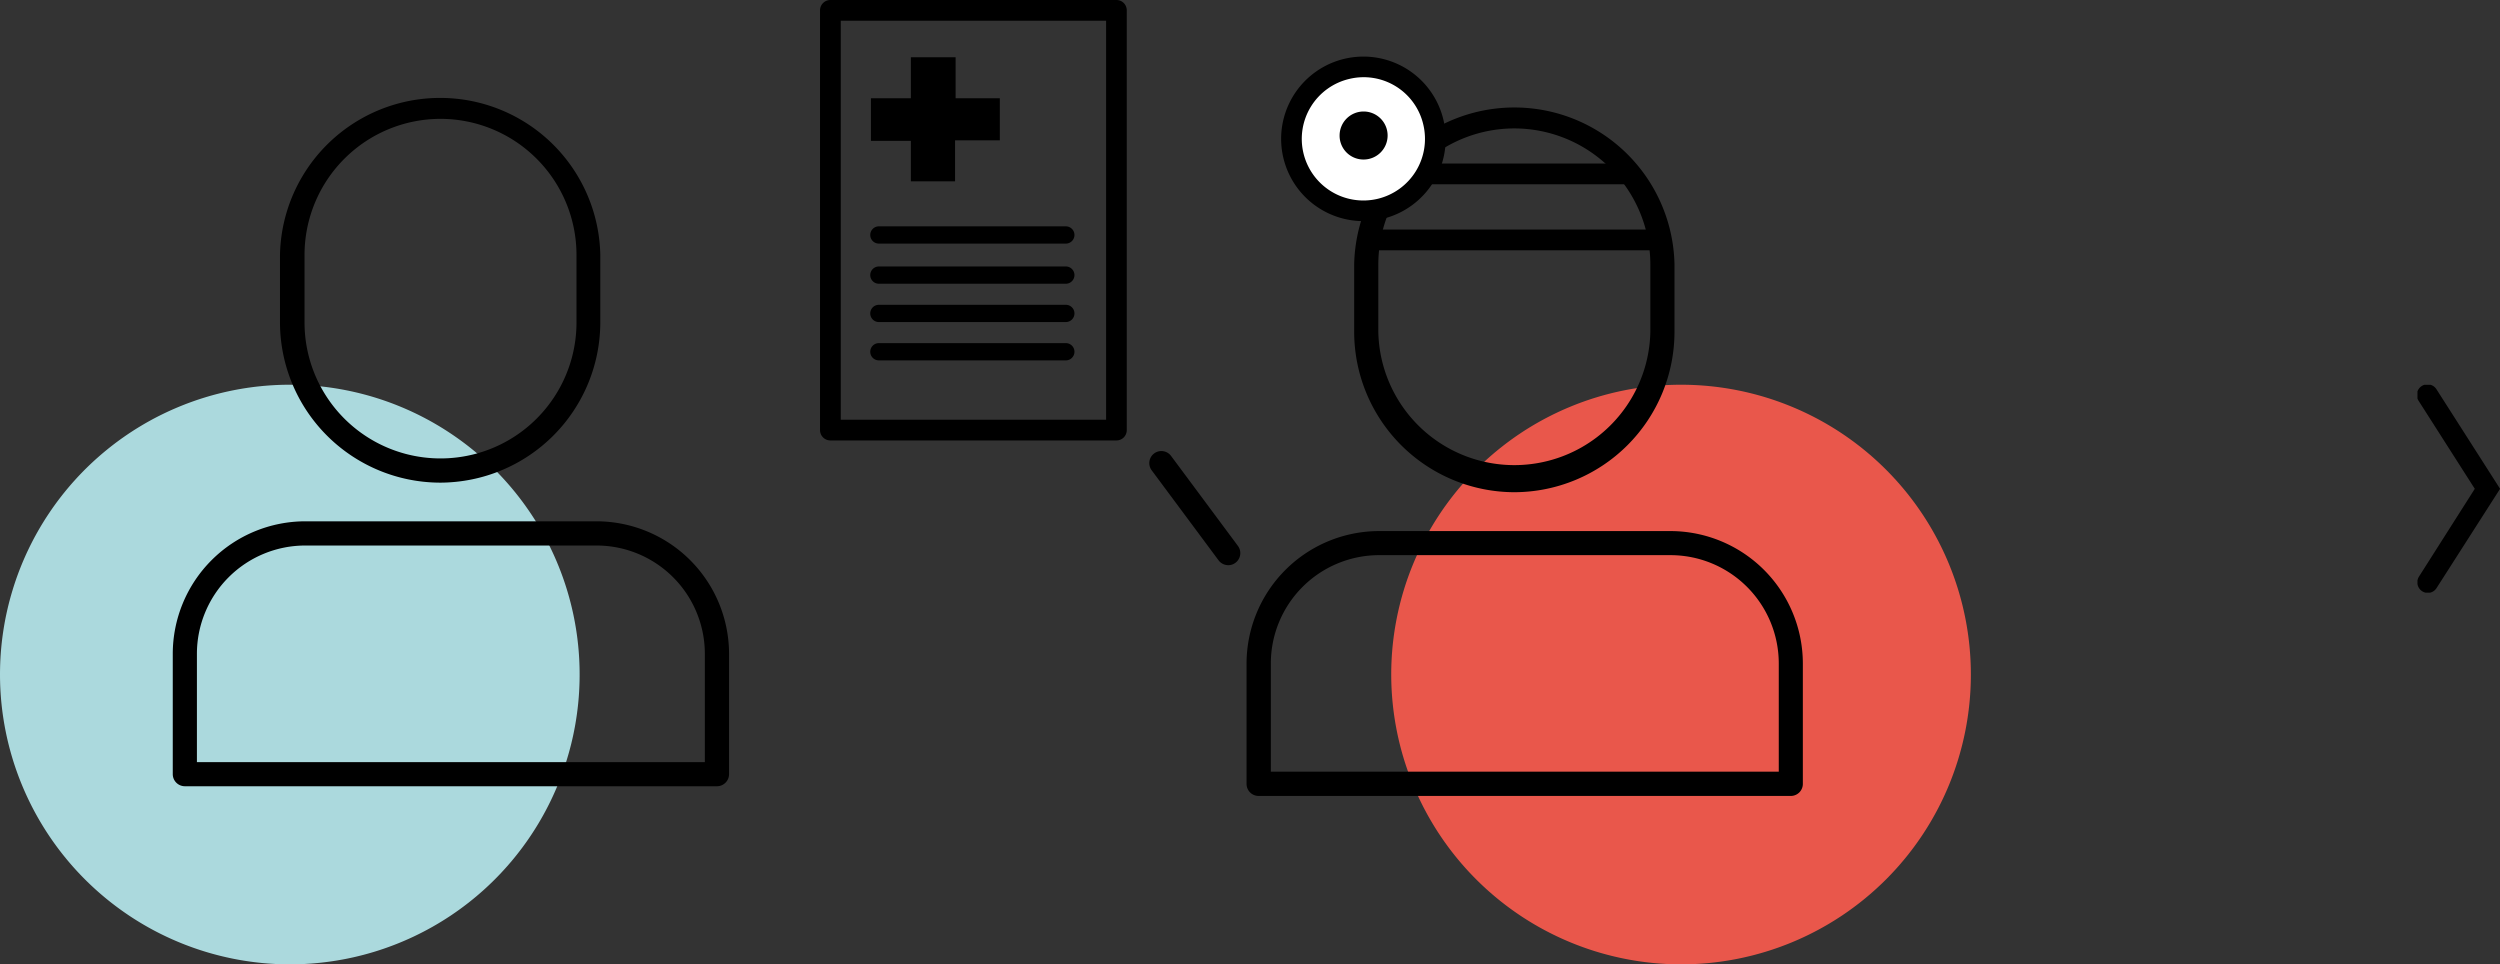
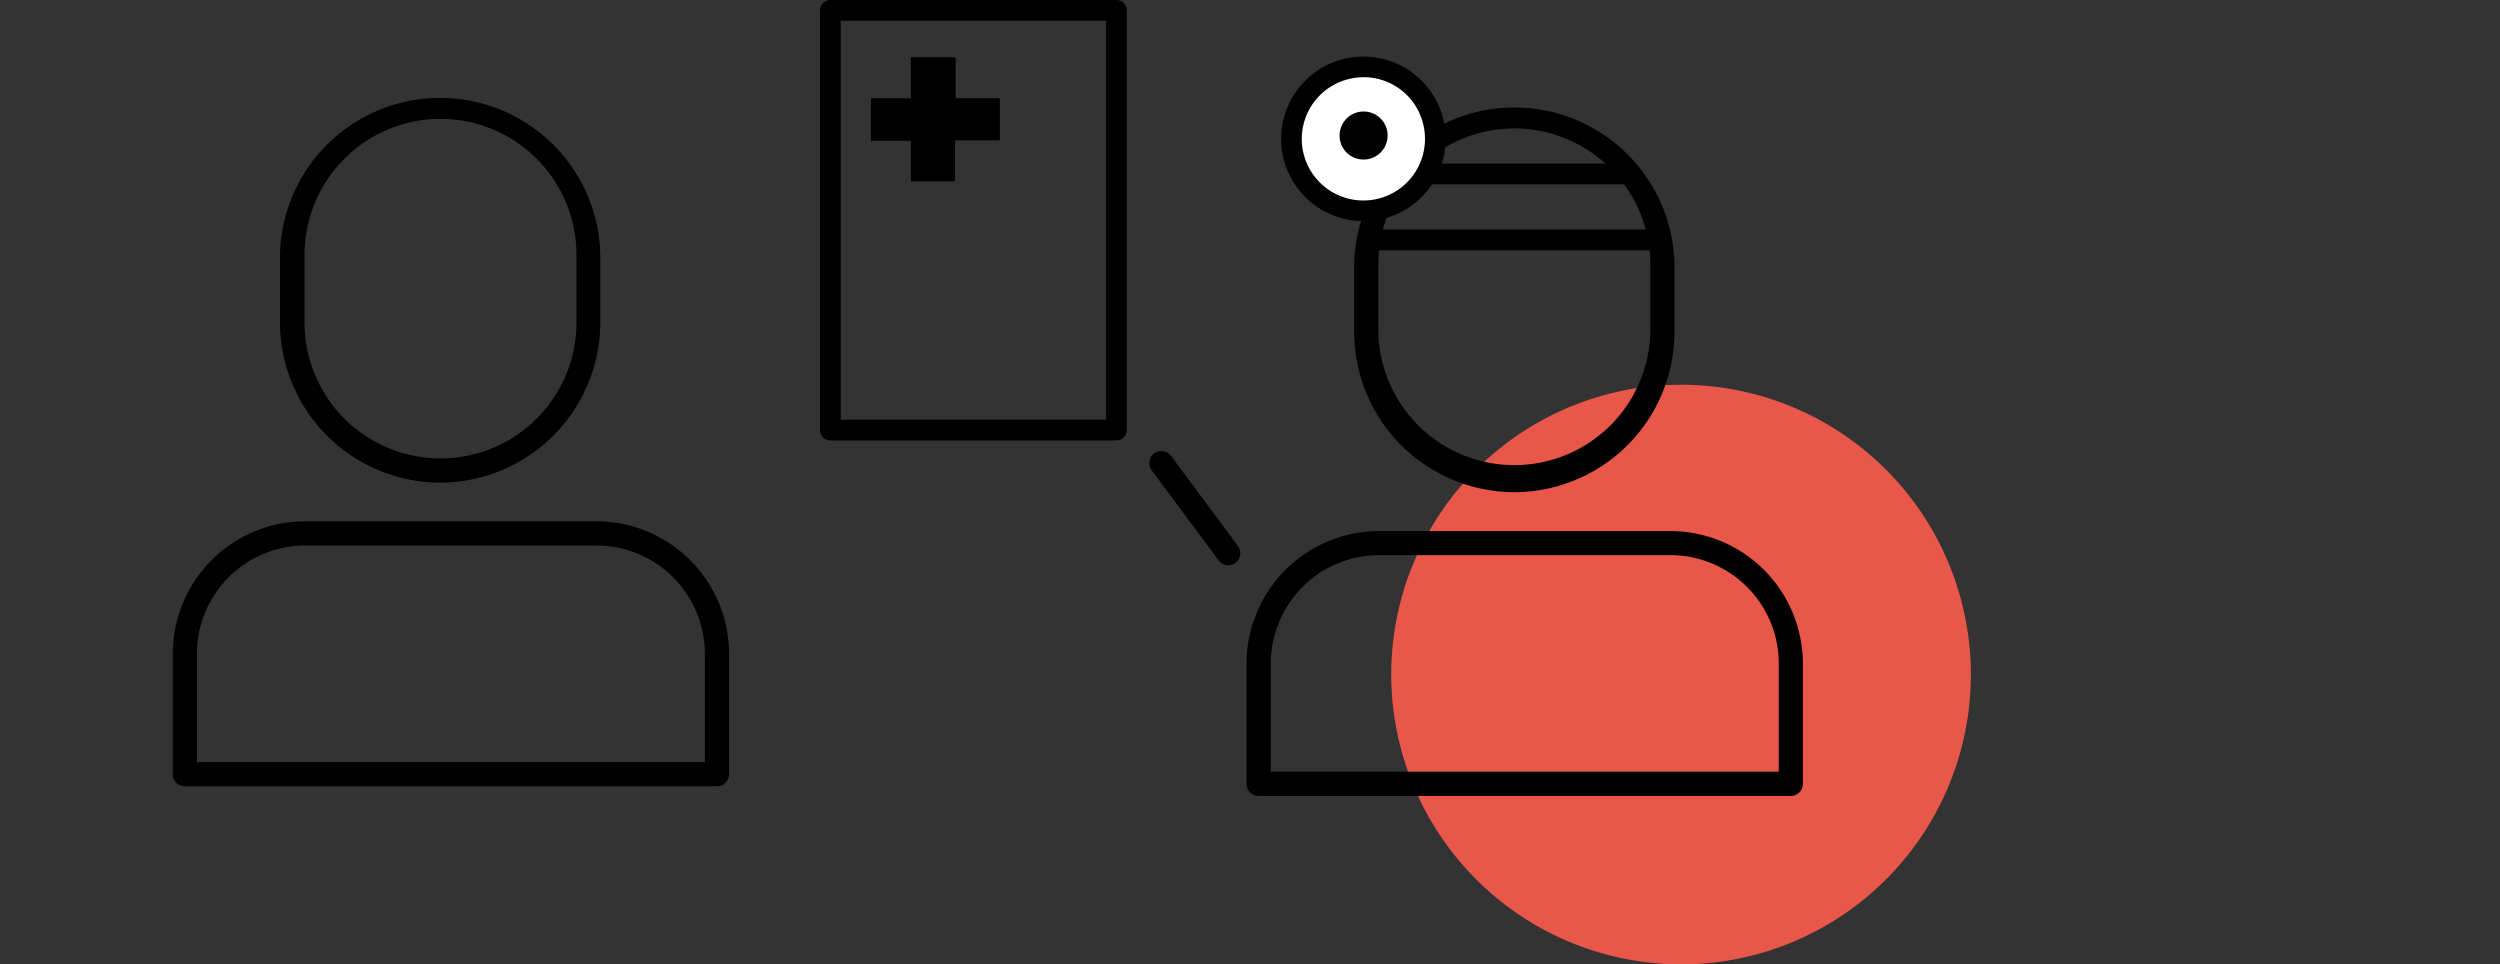
<svg xmlns="http://www.w3.org/2000/svg" id="Ebene_1" data-name="Ebene 1" viewBox="0 0 373.77 144.18">
  <rect x="0" y="0" width="373.77" height="144.18" fill="#333333" stroke="none" />
  <defs>
    <style>.cls-1{fill:none;}.cls-2{clip-path:url(#clip-path);}.cls-3{fill:#abd9dd;}.cls-4{fill:#e9574b;}.cls-5{fill:#fff;}</style>
    <clipPath id="clip-path">
      <rect class="cls-1" x="361.43" y="57.53" width="12.34" height="31.08" />
    </clipPath>
  </defs>
  <g class="cls-2">
    <g id="Gruppe_110" data-name="Gruppe 110">
-       <path d="M363,88.65a1.61,1.61,0,0,1-.86-.25,1.6,1.6,0,0,1-.48-2.2L370,73.08l-8.39-13.14a1.59,1.59,0,1,1,2.68-1.71l9.49,14.85-9.49,14.83A1.57,1.57,0,0,1,363,88.65Z" />
-     </g>
+       </g>
  </g>
-   <path class="cls-3" d="M43.32,144.18A43.33,43.33,0,1,0,0,100.85a43.37,43.37,0,0,0,43.32,43.33" />
  <path class="cls-4" d="M251.33,144.18A43.33,43.33,0,1,0,208,100.85a43.37,43.37,0,0,0,43.32,43.33" />
  <path d="M65.86,72.16a24,24,0,0,1-24-23.95V38.1a23.95,23.95,0,0,1,47.89,0V48.21A24,24,0,0,1,65.86,72.16Zm0-54.39A20.35,20.35,0,0,0,45.53,38.1V48.21a20.33,20.33,0,1,0,40.66,0V38.1A20.35,20.35,0,0,0,65.86,17.77Z" />
  <path d="M107.19,117.55H27.63a1.81,1.81,0,0,1-1.8-1.8v-18a19.83,19.83,0,0,1,19.8-19.81H89.19A19.84,19.84,0,0,1,109,97.75v18A1.81,1.81,0,0,1,107.19,117.55Zm-77.75-3.61h75.94V97.75A16.2,16.2,0,0,0,89.19,81.56H45.63A16.2,16.2,0,0,0,29.44,97.75Z" />
  <path d="M226.4,73.59a24,24,0,0,1-23.94-23.94V39.53a23.95,23.95,0,0,1,47.89,0V49.65A24,24,0,0,1,226.4,73.59Zm0-54.39a20.35,20.35,0,0,0-20.33,20.33V49.65a20.34,20.34,0,0,0,40.67,0V39.53A20.36,20.36,0,0,0,226.4,19.2Z" />
  <rect x="211.11" y="24.45" width="32.09" height="3.1" />
  <path d="M267.74,119H188.18a1.8,1.8,0,0,1-1.81-1.8v-18a19.83,19.83,0,0,1,19.81-19.8h43.56a19.82,19.82,0,0,1,19.8,19.8v18A1.8,1.8,0,0,1,267.74,119ZM190,115.37h75.94V99.18A16.2,16.2,0,0,0,249.74,83H206.18A16.2,16.2,0,0,0,190,99.18Z" />
  <rect x="203.87" y="34.32" width="44.76" height="3.1" />
  <path class="cls-5" d="M203.87,31.41a10.75,10.75,0,1,0-10.75-10.75,10.71,10.71,0,0,0,10.75,10.75" />
  <path d="M203.84,33.06a12.3,12.3,0,1,1,2.83-.33A12.55,12.55,0,0,1,203.84,33.06ZM201.73,11.8a9.21,9.21,0,1,0,11.07,6.85,9.15,9.15,0,0,0-11.07-6.85Z" />
  <path d="M203.87,23.85a3.59,3.59,0,1,0-3.59-3.59,3.57,3.57,0,0,0,3.59,3.59" />
  <path d="M166.92,65.85H124.15a1.55,1.55,0,0,1-1.55-1.55V1.55A1.55,1.55,0,0,1,124.15,0h42.77a1.54,1.54,0,0,1,1.54,1.55V64.3A1.54,1.54,0,0,1,166.92,65.85Zm-41.22-3.1h39.67V3.1H125.7Z" />
-   <path d="M159.35,53.88H131.4a1.29,1.29,0,1,1,0-2.58h27.95a1.29,1.29,0,0,1,0,2.58Zm0-5.73H131.4a1.29,1.29,0,1,1,0-2.58h27.95a1.29,1.29,0,0,1,0,2.58Zm0-5.73H131.4a1.29,1.29,0,1,1,0-2.58h27.95a1.29,1.29,0,0,1,0,2.58Zm0-6H131.4a1.29,1.29,0,1,1,0-2.58h27.95a1.29,1.29,0,0,1,0,2.58Z" />
  <polygon points="136.18 14.69 136.18 8.56 142.87 8.56 142.87 14.69 149.48 14.69 149.48 20.98 142.79 20.98 142.79 27.11 136.18 27.11 136.18 21.06 130.21 21.06 130.21 14.69 136.18 14.69" />
  <path d="M183.64,84.5a1.82,1.82,0,0,1-1.45-.72l-10-13.46a1.8,1.8,0,1,1,2.89-2.16l10,13.46a1.8,1.8,0,0,1-.37,2.52A1.73,1.73,0,0,1,183.64,84.5Z" />
</svg>